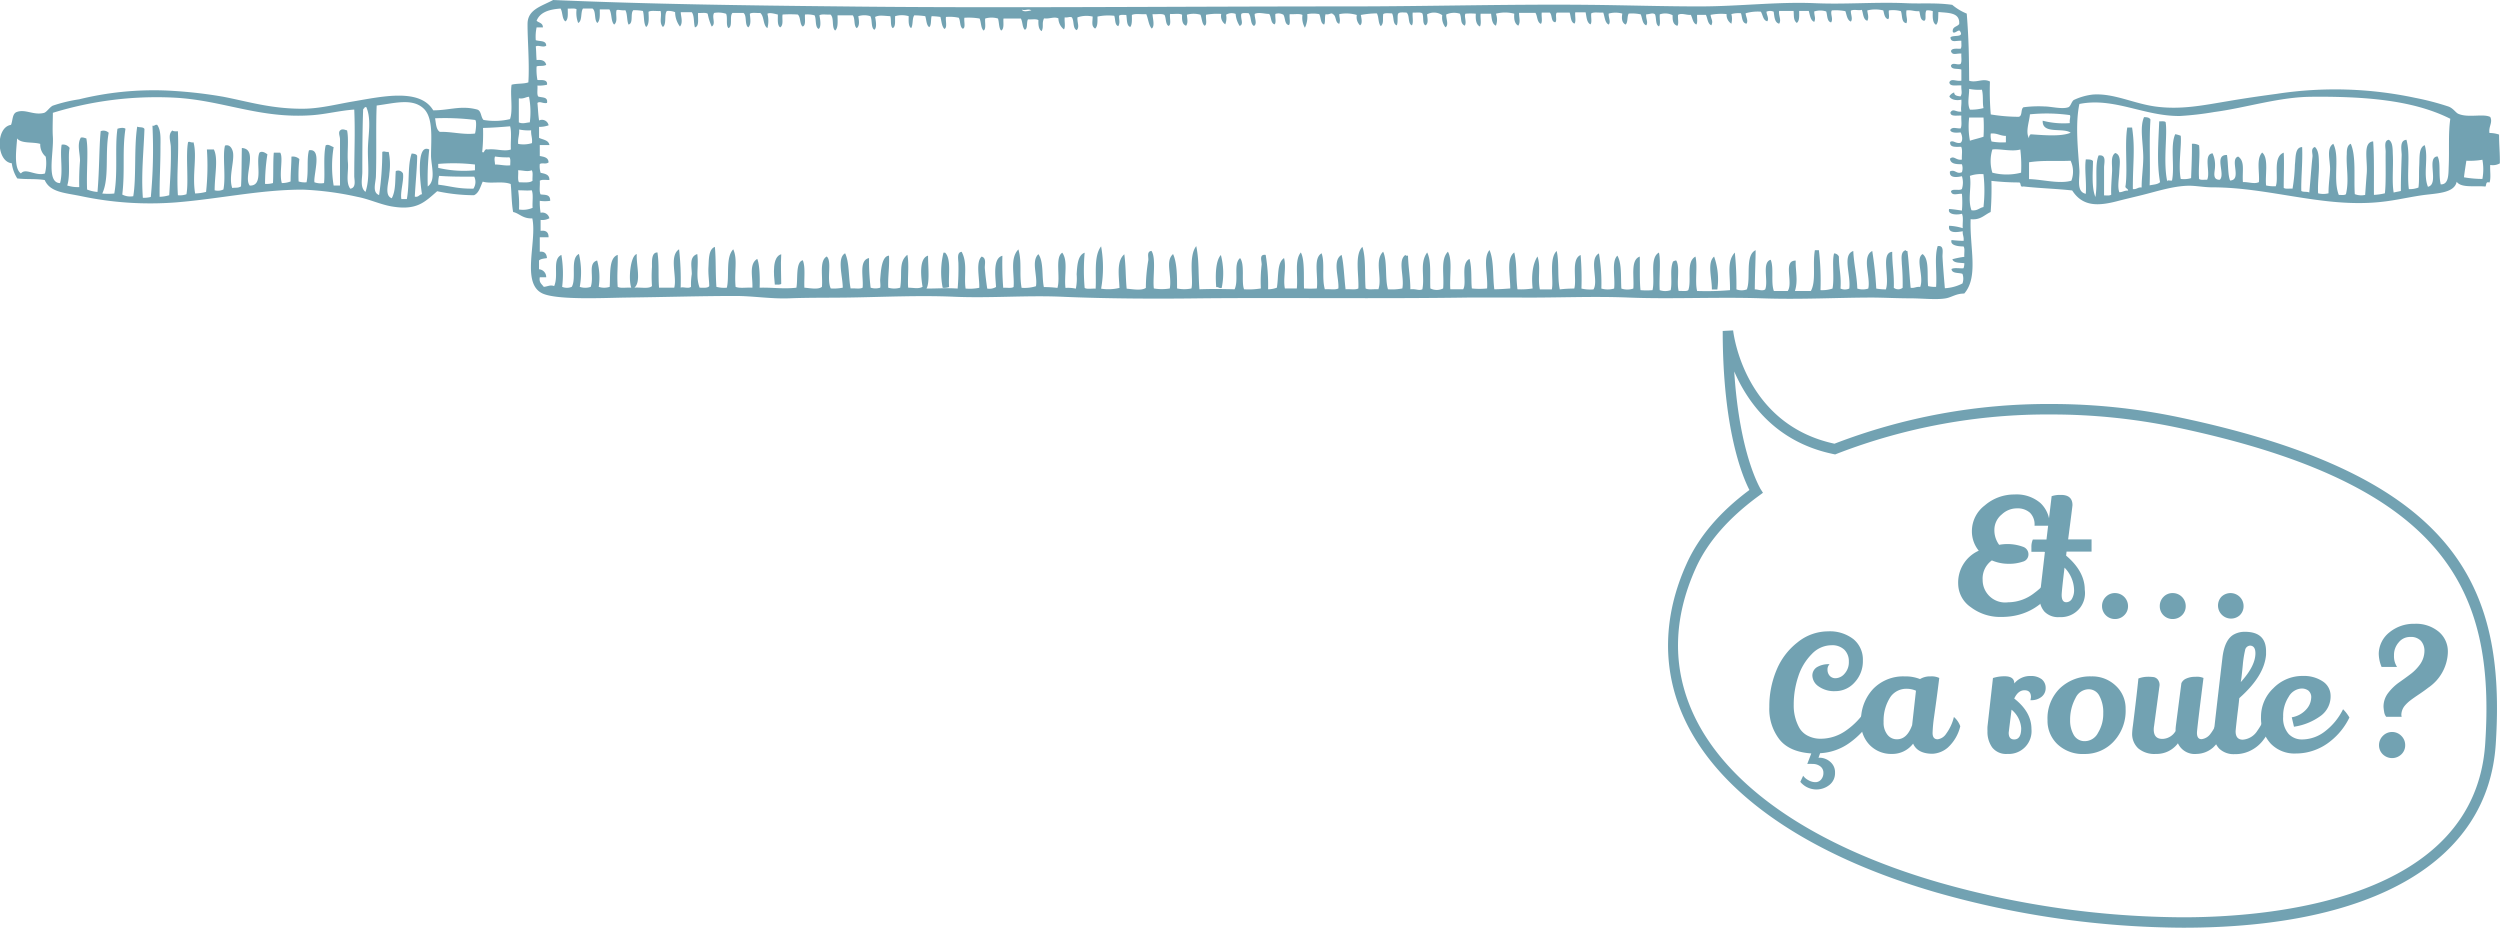
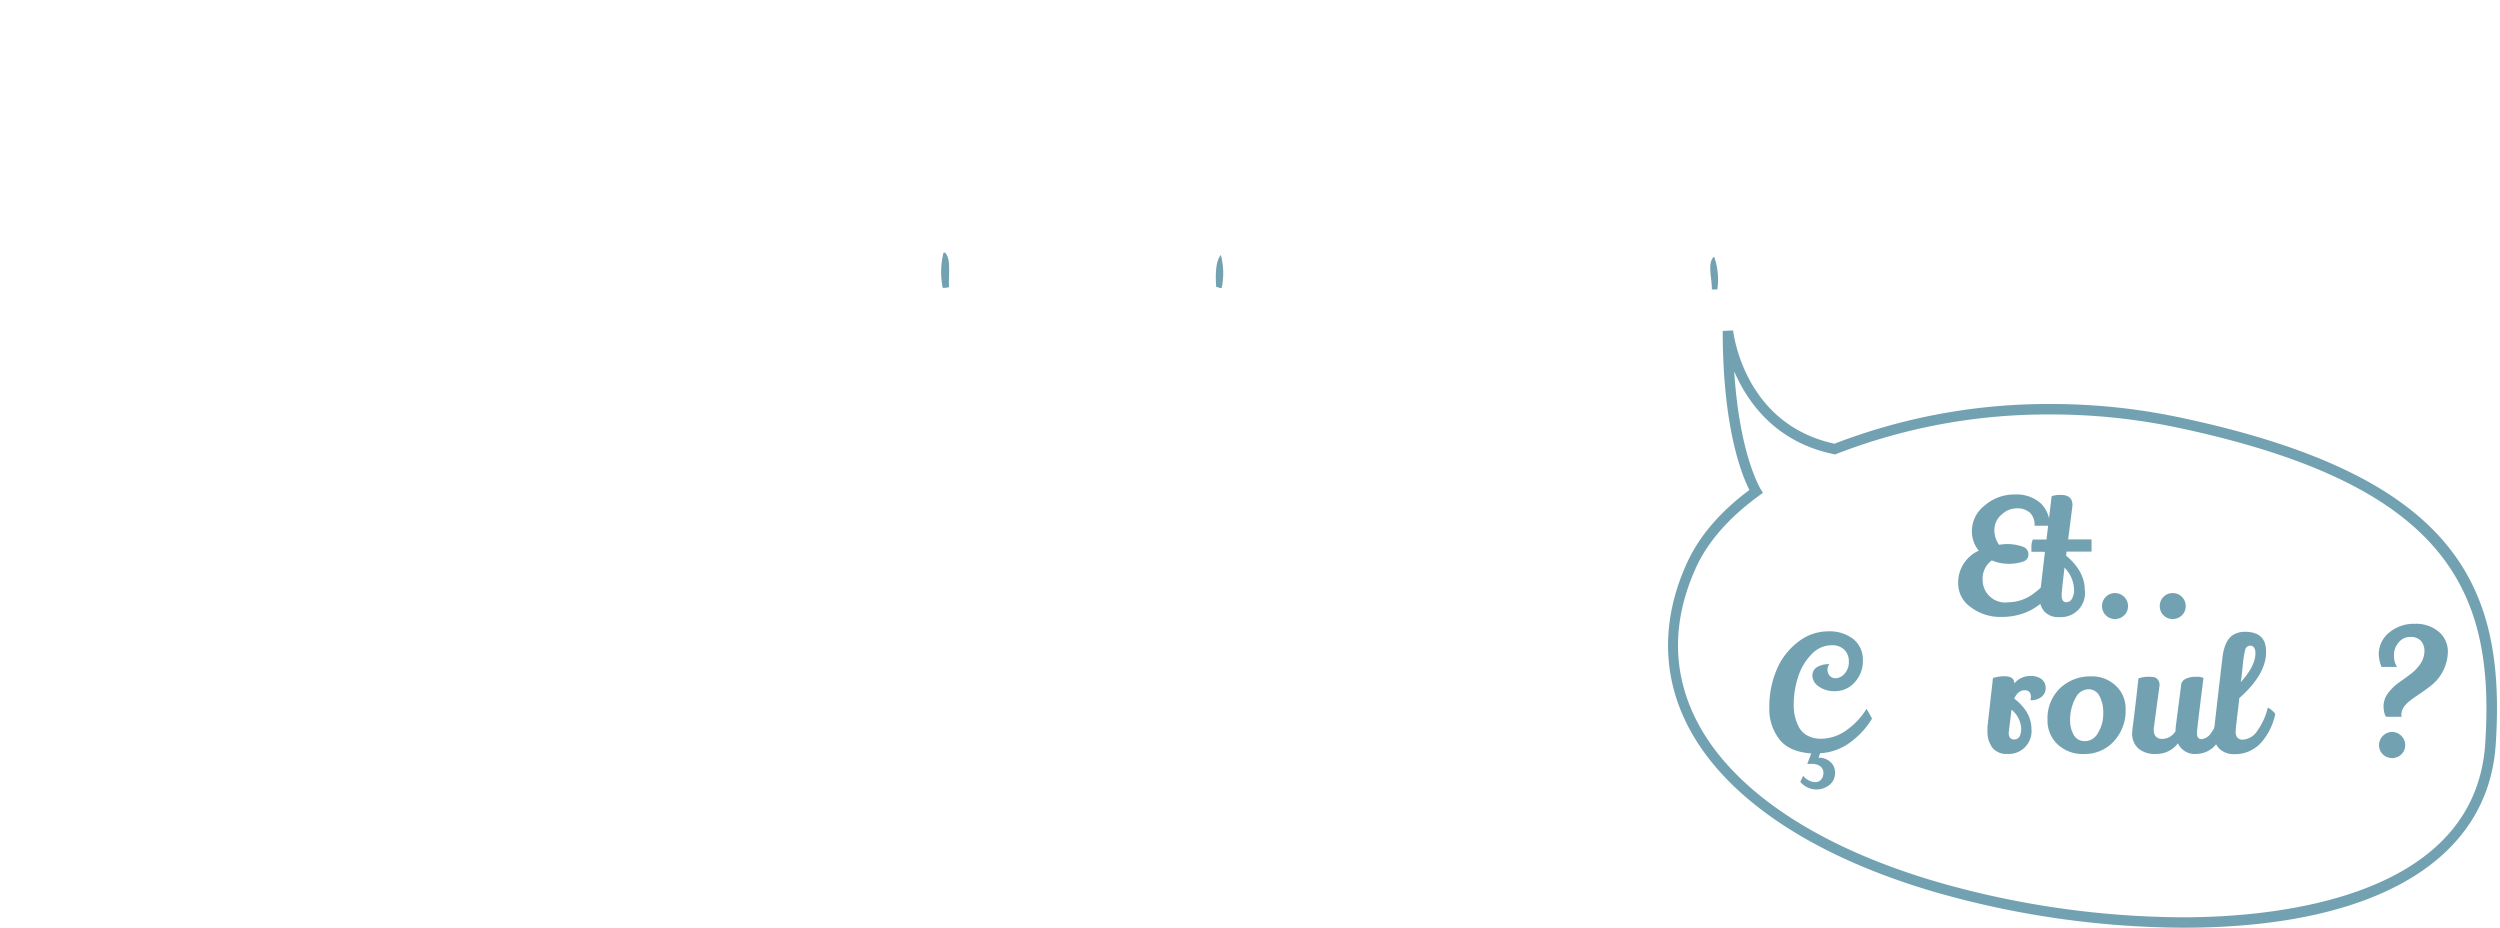
<svg xmlns="http://www.w3.org/2000/svg" viewBox="0 0 455.88 169.17">
  <defs>
    <style>.cls-1,.cls-2{fill:#72a2b2;}.cls-1{fill-rule:evenodd;}</style>
  </defs>
  <g id="Calque_2" data-name="Calque 2">
    <g id="Calque_1-2" data-name="Calque 1">
      <path class="cls-1" d="M172.34,46.07c1.16,1.16.57,4.09.73,6.27a2.79,2.79,0,0,1-1.17.14,14.83,14.83,0,0,1,.15-6.41Z" />
-       <path class="cls-1" d="M142.46,46.36c-.12,2.1,0,3.6,0,5.39-.22.23-.75.13-1.17.15C141.09,50,140.79,46.83,142.46,46.36Z" />
      <path class="cls-1" d="M222.63,46.5a13.12,13.12,0,0,1,.15,6c-.51.12-.57-.22-1-.14C221.64,50.53,221.59,47.63,222.63,46.5Z" />
      <path class="cls-1" d="M312.57,46.79a12.57,12.57,0,0,1,.59,6h-1C312.2,50.8,311.25,47.89,312.57,46.79Z" />
-       <path class="cls-1" d="M358.64,2.48c.39,5,.4,7.8.44,12.24,1.35.44,2.52-.52,3.79.15a50.67,50.67,0,0,0,.15,6,32.57,32.57,0,0,0,5.09.43c.73-.14.33-1.42.88-1.74a21.1,21.1,0,0,1,3.79-.15c1.25,0,3.23.55,4.37.15.45-.16.57-1,1-1.32a10.9,10.9,0,0,1,3.5-1c3.79-.27,7.38,1.63,11.37,2.18,4.7.64,8.72-.22,13.41-1,2.85-.49,5.85-.92,8.75-1.31a70.11,70.11,0,0,1,25.22.73,48.92,48.92,0,0,1,6.12,1.6c.85.33,1.29,1.11,1.75,1.31,1.82.8,4.52-.08,5.83.58.5,1-.34,1.76-.14,2.92a5.45,5.45,0,0,1,1.75.29c0,2,.18,3.46.14,5.25a2.63,2.63,0,0,1-1.75.29c-.08,1,.18,2.41-.14,3.21-.74-.25-.52.46-.74.73-1.83-.21-4.4.32-5.24-.88-.43,2.17-3.87,2.1-6.41,2.48-3.14.47-5.29,1.07-8.61,1.31-10,.73-19.44-2.77-29.59-2.77-1.48,0-3-.32-4.37-.29-2.84.07-5.85,1.08-8.6,1.75-1.3.32-2.75.66-4.08,1-3.72,1-6.54,1.08-8.45-1.89-2.9-.32-6-.4-8.9-.73-.77.23-.28-.79-.88-.73a44.92,44.92,0,0,1-4.95-.29,55.22,55.22,0,0,1-.14,5.68c-1.15.51-1.81,1.5-3.65,1.31-.21,5.09,1.5,10.52-1.17,13.56-1.5,0-2.27.68-3.35.87-1.75.31-4.23,0-6.56,0s-4.73-.13-6.85-.14c-6.23,0-13.08.39-20.12.14-8-.27-16.78.17-24.34-.14-6.54-.27-13.15.06-19.83,0-3.13,0-6.28,0-9.47,0-16.11.24-33.55,0-48.69.14-7.34.1-16.78.09-25.37-.29-6.53-.28-13.11.29-19.68,0-6.42-.28-13,.06-19.38.15-3.6.05-7.09,0-10.65.14-3.23.12-6.45-.41-9.62-.43-6.54,0-12.59.2-20,.29-3.87.05-12.56.5-15.31-.73-4-1.81-1-9.46-1.89-13.7-1.8.05-2.34-.92-3.5-1.17-.29-1.56-.27-3.42-.44-5.1-1.51-.6-3.74,0-5.1-.44-.44.92-.66,2.06-1.6,2.48a32.75,32.75,0,0,1-6.71-.73c-2.29,2-3.74,3.56-8.31,2.77-2.08-.36-4.1-1.34-6.27-1.75a55.93,55.93,0,0,0-9.91-1.31c-7.81,0-15.13,1.68-23.17,2.33a60.79,60.79,0,0,1-17.35-1.16c-3-.61-5.57-.69-6.56-2.92-1.79-.28-3.2-.08-5-.29a6.72,6.72,0,0,1-1-2.77c-2.84-.28-3-6.57-.14-7,.33-.78.21-2,1-2.33,1.6-.63,3.08.63,5,.15.5-.13,1-1,1.61-1.32a27.62,27.62,0,0,1,4.81-1.16,57,57,0,0,1,15.74-1.61A82.92,82.92,0,0,1,40.7,17.64c4.72.92,8.7,2.19,14.43,2.19,3.13,0,6.14-.8,9.19-1.32C69.56,17.63,76.56,16,79,20.12c3,0,5-.94,8-.15.8.22.65,1.39,1.17,1.9A11.9,11.9,0,0,0,93,21.72c.58-1.56,0-4.51.29-6.27.91-.26,2.21-.12,3.06-.43.22-3.61-.17-7.8-.15-10.64,0-2.64,2.46-3.2,4.67-4.38,17.2.75,35.51,1,52.63,1.17,26.85.33,60.79,0,92.27,0,14.68,0,29.36-.43,43.73-.29,6.66.06,13.59.29,20.41.29,7.22,0,14.24-.88,21-.59,5.57.25,11-.24,16.62,0,3,.14,5.44-.12,8.46.3A9.83,9.83,0,0,0,358.64,2.48ZM97.85,3.79C98.26,4.17,99,4.16,99,5H97.85a8.16,8.16,0,0,0-.15,2.33c.72.25,1.91,0,1.9,1-.55.42-1.49-.2-1.9.15.09.75.06,1.41.15,2.47,1-.11,1.6.15,1.75.88-.59.32-1.34.09-1.75.29A10.24,10.24,0,0,0,98,14.58c.46.09,1.92-.24,1.75.87A6,6,0,0,1,98,15.6c.07.66-.14,1.61.15,2,.68.24,1.81,0,1.6,1.17-.73.17-1.27-.38-1.75,0,.11,1.09.12,1.94.3,3.2a1.23,1.23,0,0,1,1.74.88,5.1,5.1,0,0,1-1.74.29v2c.72.35,1.74.39,1.89,1.31H98.43v2c.79.14,1.59.27,1.6,1.17-.54.39-1.1,0-1.6.29a4.15,4.15,0,0,0,.15,1.6c.8.18,1.65.29,1.6,1.32-.58,0-1.4-.14-1.75.14.08.8-.16,1.91.15,2.48.81.12,1.77-.07,1.75,1.17a6.71,6.71,0,0,1-1.9,0,11.63,11.63,0,0,0,.15,2.18,1.31,1.31,0,0,1,1.6,1,2.66,2.66,0,0,1-1.6.3v2c1-.15,1.47.28,1.45,1.17h-1.6v2.63c.92-.1,1.24.41,1.31,1.16-.53.1-1.14.12-1.45.44v1.6a1.42,1.42,0,0,1,1.31,1.46H98.43c-.17,1,.39,1.26.73,1.75.75-.07,1.17-.42,1.89-.14.88-2-.42-4.86,1.32-5.69a20.52,20.52,0,0,1,.14,5.83,2.31,2.31,0,0,0,1.75,0c.91-1.52-.35-5.21,1.31-6a14.72,14.72,0,0,1,.15,6,3.1,3.1,0,0,0,2,0c.66-1.93-.57-4.3,1.17-4.81a11.67,11.67,0,0,1,.29,4.81,3.24,3.24,0,0,0,2,0c.14-2.31-.18-5.3,1.46-5.83.07,2-.17,3.56,0,5.83.56.31,1.67.07,2.47.15-.56-1.57-.14-5.85,1-6.13-.1,2,.84,5.07-.43,6.13,1-.12,2.61.27,3.21-.29a25.54,25.54,0,0,1,0-3.5c0-1-.12-2.68,1-2.63.33,2.19.11,4.29.29,6.42h2.77c.55-2-1-5.79.88-7a50,50,0,0,1,.29,7c.38-.22,1.37.24,1.89-.15a11.78,11.78,0,0,1,.14-2.33c0-1.4-.53-3.16,1-3.65.3,2.24-.34,4.1.43,6.13.67,0,1.48.11,1.75-.29,0-1-.22-2.16-.14-3.5s0-3.23,1.17-3.65c.22,2.37.09,4.67.28,7.29a5.66,5.66,0,0,0,1.9.15c.51-2.1-.27-5.51,1.17-7,.84,1.88.15,4,.43,6.85.75.32,2.07.07,3.06.15.1-1.89-.68-4.3.88-5.25.46.93.51,3.82.44,5.25,2.34-.07,4.32.28,6.7,0,.31-1.45-.19-4.69,1.17-5,.51,1.24.21,3.29.29,5,1,.07,2.5.4,3.2-.15.18-2-.5-4.78.88-5.54,1,.87-.06,4.13.73,5.83a8.41,8.41,0,0,0,2.19-.14c0-2-1.1-5.45.43-6.27.8,1.68.59,4.37,1,6.41.72-.07,1.71.15,2.19-.14.2-1.83-.74-5,1.17-5.4a40.9,40.9,0,0,0,.29,5.4,2.9,2.9,0,0,0,1.75,0c.1-.49-.05-1.09,0-1.61.12-1.35.25-4.16,1.6-4.23.11,2.11-.22,3.77-.14,5.84a3.85,3.85,0,0,0,2.18,0c.43-2.6-.36-4.66,1.31-6,.36,1.64,0,4.57.15,6,1,0,1.82.27,2.62-.15-.26-1.62-.73-5.2,1-5.69,0,1.9.34,5-.29,6,2.42,0,3.33-.14,5.69,0a43.6,43.6,0,0,0,.14-4.52c0-.8-.35-2.09.59-2.18,1.12,2.06.38,4.54.72,6.7a8.56,8.56,0,0,0,2.49-.14c.08-1.74-.69-4.64.43-5.69.95.26.52,1.42.59,2.19.1,1.27.28,2.64.43,3.64a2.32,2.32,0,0,0,1.61-.29c-.1-1.85-.63-5.25,1.16-5.69a55.68,55.68,0,0,0,.15,5.84c.62-.06,1.5.14,1.89-.15.21-2.19-.74-5.22.88-6.85.68,2.42.12,4.46.58,7a6.87,6.87,0,0,0,2.62-.29c.33-1.87-.91-4.57.44-5.84,1,1.36.59,4.08,1,6a19.44,19.44,0,0,1,2.48.15c.58-2-.5-5.58.88-6.42,1.09,1.55.31,4.08.58,6.42a6.61,6.61,0,0,1,1.89.14,9.14,9.14,0,0,0,.15-2.62c.1-1.56.18-3.48,1.46-3.94a36.18,36.18,0,0,0,0,6.42c.43.29,1.37.08,2,.14.17-2.62-.38-5.93,1-7.72a22,22,0,0,1,0,7.72,8.56,8.56,0,0,0,3.35-.14c-.1-2.24-.56-4.91.88-6.13.3,2.25.21,4,.43,6.27,1,.08,2.72.41,3.5-.14a29.8,29.8,0,0,1,.44-5c.09-.58-.35-1.64.58-1.75.9,1.33.19,5,.44,6.85a8.61,8.61,0,0,0,2.91,0c.39-2.48-.87-5,.59-6.27.75,1.6.73,4.36.73,6.27a6.38,6.38,0,0,0,2.62,0c.4-1.52-.6-5.87.88-7.72.54,2.57.34,5,.58,7.87,2.52-.08,3.76-.06,6.41,0,.81-1.74-.28-4.61,1-5.69.92,1.18.19,4.36.73,5.69a13.58,13.58,0,0,0,3.06-.15,25.87,25.87,0,0,1,.15-4.37c0-.72-.51-1.91.73-1.75a34.18,34.18,0,0,1,.44,6.27,4.57,4.57,0,0,0,1.6-.29c.35-2.14,0-4.53,1.31-5.4.45,1.77-.21,3.79.15,5.54h2.18c.23-2.51-.44-5.17.73-6.56.74,1.32.5,4.68.58,6.56a18.1,18.1,0,0,0,2.34,0c.28-2.43-.71-5.5.87-6.41.62,1.74,0,4.51.59,6.56.8-.08,1.9.16,2.47-.15.13-2.05-1.15-5.09.58-6.12.4,1.55.47,4.16.73,6.27.76-.07,1.81.15,2.33-.15.13-2.43-.73-6.18.74-7.58.67,2.05.38,5.06.58,7.58.52.3,1.58.08,2.33.15.75-2.07-.78-5.28.87-6.85.81,1.76.29,4.86.88,6.85a9.9,9.9,0,0,0,2.62-.15c.41-2.15-.91-5.13.58-6.12,0,.17.24.16.45.14.08,2.35.43,4.1.43,6.13,1.11-.11,1.5.31,2.19,0,.48-2.34-.54-4.8.88-6.71.8,1.58.46,4.29.58,6.56a2.65,2.65,0,0,0,2.33,0c.22-2.61-.52-5.28.87-6.7.87,1.56.26,4.6.44,6.85h2.34c.75-1.18-.56-4.66,1.16-5.54.48,1.75.25,4,.43,5.39a12.7,12.7,0,0,0,2.77,0c.19-2.46-.8-5.51.44-7,.83,1.85.57,4.78.88,7.15.87,0,2-.08,2.91-.15,0-2.3-.75-5.52.73-6.56.54,2.44.25,4,.58,6.71a13,13,0,0,0,2.77-.15c-.25-2.32,0-4.48.88-5.83.65,1.8,0,4,.44,6h2.18c.36-1.64-.56-5.65.88-7,.49,2,.1,4.95.58,7a21.75,21.75,0,0,1,2.63-.15c.51-1.69-.63-5.34,1.16-6.12a53,53,0,0,1,.15,6.12,7.16,7.16,0,0,0,2.19.15c1-1.51-.91-5.52,1-6.56a32.29,32.29,0,0,1,.44,6.41,4.29,4.29,0,0,0,2.33,0c.24-2-.54-4.91.59-6,.83,1.41.6,3.87.73,6a3.39,3.39,0,0,0,2.18,0c.18-2.16-.55-5.22,1.17-5.83.06,1.69-.06,4.3.14,6.12a12.3,12.3,0,0,0,2.19,0c.51-2.16-.58-5.92,1.17-6.85.38,1.61,0,4.57.14,6.85a3.1,3.1,0,0,0,2,0c.35-1.68-.21-3.69.44-5.25.2,0,.28-.2.59-.14.71,1.28,0,4,.43,5.54.58-.05,1.4.13,1.75-.15.67-1.8-.48-5.17,1.31-6.12.43,1.76-.13,4.51.3,6.27a50.44,50.44,0,0,0,6-.15c.05-2.83-.61-5.28.88-6.85a60.12,60.12,0,0,1,.29,6.71,2.7,2.7,0,0,0,1.9,0c.78-2-.39-6.21,1.6-7.15,0,2.11-.13,4.11-.15,7.15.6,0,1.38.37,1.9,0,.62-1.52-.66-4.94,1-5.4.62,1.47,0,4.15.58,5.69H326c1.05-1.56-.94-5.56,1.45-5.54-.06,1.93.47,3.62-.14,5.54h2.91c1-1.83.27-4.88.73-7.44h.73a48.58,48.58,0,0,1,.29,7.29,6.09,6.09,0,0,0,2.19-.29c.38-1.91-.13-5,.29-6.41a1,1,0,0,1,.88.58c0,2.32.45,3.33.29,5.83a1.94,1.94,0,0,0,1.6,0c.32-2.52-1.33-6.13.73-6.85.11,2.42.65,4.41.73,6.85a3.24,3.24,0,0,0,2,0c.49-2-1.27-5.83.73-6.85a68.47,68.47,0,0,1,.73,6.85,9.43,9.43,0,0,0,1.75.15c.76-2.15-1-6.67,1.16-6.85,0,2.59.37,4,.29,6.56a1.31,1.31,0,0,0,1.61,0,41,41,0,0,0-.15-4.38c0-.78-.31-2.23.73-2.48,0,.12.12.17.29.15.24,1.68.37,4.53.59,6.71.73.1,1-.25,1.74-.15.74-1.92-.95-5.17.44-6,1.23.93.8,3.58,1,5.84a5.07,5.07,0,0,0,1.46.14c.19-2.69-.34-5.44.29-7.43,1.26-.2.83,1.26.88,2,.09,1.71.3,4.16.43,5.68a7.92,7.92,0,0,0,3.21-.87,2.63,2.63,0,0,0,0-1.75c-.7-.27-1.9,0-2-.88.48-.3,1.48-.08,2.19-.14A2.64,2.64,0,0,0,358.2,48c-.85-.12-1.95,0-2.18-.73a17.14,17.14,0,0,1,2.18-.44c-.06-.62.14-1.49-.14-1.89-1.12,0-2.5-.23-2.19-1.17a21.53,21.53,0,0,0,2.19.15c.11-.75-.21-1.06-.15-1.75-1,.17-2.75.48-2.48-1a9.62,9.62,0,0,1,2.48.44c-.07-.85.17-2-.15-2.63-1,.28-2.68.13-2.33-.87.82.05,1.57.18,2.33.29a17.37,17.37,0,0,0,0-3.06c-.85-.05-1.79.43-2-.44.25-.58,1.6-.05,2-.44a3.86,3.86,0,0,0,0-2.33c-.53.12-2.39.53-2.18-.87.94-.46,1.18.58,2.18.14a2.29,2.29,0,0,0,0-1.45c-1.11,0-2.07-.06-2.18-1,.72-.68,1.1.36,2.18.15-.07-.76.16-1.81-.14-2.33-1,0-2.12.17-2-.88.58-.4,1,.36,1.89.15.5-.36.29-1.46,0-1.9-.41.05-1.73.2-1.89-.44.41-.62,1-.27,1.89-.28.31-.53.08-1.58.15-2.34-.81-.06-2,.25-2-.58.52-.83,1,0,2-.15-.14-.61.07-1.26,0-2.18-.77.2-1.86.07-2.19-.59a1.54,1.54,0,0,1,.88-.72c0,.59.6.65,1.16.72.38-.64.09-1.07.15-2-.85-.08-2.13.29-2.19-.58.35-.78,1.23-.12,2.19-.29V12.69c-.62-.26-1.85.09-1.9-.74.34-.66,1.21,0,1.75-.29.29-.39.09-1.27.15-1.89-.92-.07-1.63.4-1.9-.44.15-.58,1-.43,1.75-.44.26-.27.11-1,.15-1.45-1-.07-1.85.42-2-.59.34-.57,2.58.11,1.75-1.17-.26-.43-1,.61-1.31.15-.16-1,.82-.93,1.16-1.45.17-2.16-2-2-3.79-2.19-.06.86.05,1.9-.43,2.33-.66-.37-.63-1.42-.59-2.48a2.59,2.59,0,0,0-1.16-.14c-.38.58.09,1.8-.44,1.89-.74-.14-.65-1.1-.87-1.75-.91.07-1.4-.26-2.34-.14-.13,1.14.29,1.62,0,2.33-.95-.12-.72-1.42-1-2.19a5.46,5.46,0,0,0-2.2-.14c-.09.49.19,1.35-.14,1.6-.66-.17-.7-1-.88-1.6a6.09,6.09,0,0,0-2.91,0c0,.45.36,1.27,0,1.89-.79-.23-.72-1.32-1-2-.56.2-1.34-.15-2,.15-.05.69.4,1.46,0,2-.69-.28-.75-1.19-1-1.9a9.16,9.16,0,0,0-2.47-.14c-.36.53.33,1.58-.14,2.19-.79-.2-.65-1.31-.89-2a3.53,3.53,0,0,0-2.18,0c0,.93.32,1.16,0,1.9-.73-.29-.77-1.27-1-2h-1.75c0,.85.1,1.85-.44,2.19-.66-.52-.48-1.38-.58-2.19h-2.63c-.14.83.46,1.68,0,2.33-.85-.21-.85-1.28-1-2.19a1.66,1.66,0,0,0-1.31,0c0,.53.53,1.31.14,1.75-.79-.18-.78-1.16-1.17-1.75a7.87,7.87,0,0,0-2.77.29c0,.56.55,1.39.15,1.9-.84-.14-.76-1.18-1-1.9a4.79,4.79,0,0,0-1.75.15,3.57,3.57,0,0,1,0,1.75,1.88,1.88,0,0,1-.87-1.75,9.79,9.79,0,0,0-2.92.14c.07.8.53,1.09.14,1.9-.7-.27-.67-1.26-1-1.9h-1.6c-.05.58.14,1.4-.14,1.76-.65-.29-.69-1.17-1-1.76-.8.08-1.66-.4-2.33,0-.09.64.19,1.66-.14,2C305,4.42,305,3.6,305,2.77a3,3,0,0,0-2.33-.15c-.09.69.19,1.75-.15,2.19-.68-.28-.44-1.5-.72-2.19-.45-.37-1,0-1.61,0-.11.76.42,1.46,0,2-.73-.28-.7-1.33-1-2A7.47,7.47,0,0,0,297,2.48c-.34.53-.1,1.65-.59,2-.69-.4-.72-1.11-.58-2a4.54,4.54,0,0,0-2.48,0c-.08.67.44,1.5,0,2-.73-.34-.7-1.44-1-2.19-.71.07-1.71-.15-2.18.15-.1.63.19,1.65-.15,2-.69-.33-.7-1.34-.88-2.19h-1.89c-.09.64.19,1.65-.14,2.05-.73-.25-.64-1.31-.88-2h-2.33c-.38.31.1,1.47-.3,1.76-.83-.1-.5-1.35-1-1.76h-1.46c-.1.64.19,1.65-.15,2.05-.74-.29-.61-1.43-1-2H277c0,.91.31,1.67-.14,2.33-.64-.33-.81-1.13-.73-2.18a6.55,6.55,0,0,0-3.35,0,3,3,0,0,1,0,2.18c-.71-.3-.76-1.27-.88-2.18H270c-.1.73.19,1.84-.14,2.33-.69-.34-.81-1.24-.74-2.33a10.82,10.82,0,0,0-1.89,0c-.3.47.3,1.61-.14,2.18-.89-.45-.5-1.35-.88-2.18a3.49,3.49,0,0,0-2.48.14c-.07.72.52,1.94-.15,2.34A2.88,2.88,0,0,1,263,2.77a2.62,2.62,0,0,0-2.77-.15c.06.7.31,1.68-.29,2-.63-.28-.27-1.57-.58-2.18-.35-.28-1.17-.09-1.75-.15-.1.73.19,1.85-.15,2.33-.8-.3-.34-1.89-1-2.33-.49,0-1.18-.11-1.46.15s0,1.57-.29,2.18c-.78-.23-.48-1.55-.87-2.18-.54,0-1.29-.13-1.61.14-.12,1.06.14,1.61-.43,2.19-.51-.51-.35-1.69-.73-2.33a16.41,16.41,0,0,0-2.92.29c.09.54.38,1.59-.15,1.89a2.09,2.09,0,0,1-.58-1.89,6.75,6.75,0,0,0-3.2-.15c0,.69.25,1,0,1.76-.8-.18-.49-1.46-1.17-1.76-.25-.37-.75.21-1.31,0-.24.5,0,1.48-.29,1.9-.69-.24-.56-1.29-.88-1.9a5.76,5.76,0,0,0-2.19,0,4.61,4.61,0,0,1-.43,2.48,3.62,3.62,0,0,1-.44-2.33c-.52-.3-1.57-.08-2.33-.15-.1.64.19,1.66-.15,2-.82-.14-.62-1.31-1-1.89a1.78,1.78,0,0,0-1.46-.15c-.09.59.2,1.55-.14,1.9-.77-.2-.56-1.39-1-1.9-.81,0-1.91-.37-2.63,0-.07.69.53,1.83-.14,2.19-.73-.38-.43-1.81-1-2.33-.46,0-1.07-.1-1.31.14-.18.9.54,1.88-.3,2.19a4.7,4.7,0,0,1-.73-2.19,1.93,1.93,0,0,0-1.74.15,3.14,3.14,0,0,1-.15,1.75,1.82,1.82,0,0,1-.73-1.9,11.09,11.09,0,0,0-2.77.15c-.11.66.28,1.84-.29,2-.49-.43-.47-1.37-.73-2a4.36,4.36,0,0,0-2.48,0c.06.81.26,1.44-.14,2-.71-.22-.79-1.06-.73-2-.48-.3-1.48-.08-2.19-.15-.13.71.29,2-.29,2.19-.58-.34-.41-1.43-.73-2-.48-.3-1.47-.08-2.18-.15,0,.71.48,2.2-.15,2.63-.58-.64-.63-1.8-1-2.63-.85.08-2-.16-2.62.15,0,.82.08,1.73-.3,2.19-.71-.26-.56-1.38-.72-2.19-.46,0-1.07-.1-1.32.15,0,.83.22,1.25-.14,1.89-.67-.21-.5-1.25-.73-1.89a9.76,9.76,0,0,0-3.06.14c0,.85.06,1.82-.44,2.19-.72-.47-.45-1.17-.44-2.19a5,5,0,0,0-2.77.15c-.09.9.44,1.78-.15,2.33-.74-.32-.43-1.7-.87-2.33-.43-.2-.63.08-1.31,0-.09.68.19,1.74-.14,2.19A2.61,2.61,0,0,1,193,3.35c-.81-.37-1.61.14-2.62,0-.45.95,0,1.51-.44,2.33-.54-.33-.62-1.13-.58-2-.39-.29-1.28-.09-1.9-.15-.32.51,0,1.7-.58,1.9-.49-.44-.38-1.48-.73-2.05H183c-.13.41.22,1.9-.44,2.19-.45-.47-.34-1.5-.58-2.19a4,4,0,0,0-2.33,0c-.09.75.22,1.88-.29,2.19-.52-.45-.43-1.52-.73-2.19a11.62,11.62,0,0,0-2.77-.14c-.12.66.28,1.84-.29,2-.58-.34-.41-1.44-.73-2a7.85,7.85,0,0,0-2.34-.15c-.12.7.3,1.95-.29,2.19-.49-.48-.52-1.42-.72-2.19a12.55,12.55,0,0,0-1.61-.14c-.18.63,0,1.67-.44,2-.54-.38-.49-1.35-.72-2a14.51,14.51,0,0,0-2-.15c-.41.56-.19,1.75-.57,2.33-.53-.35-.46-1.3-.45-2.18a4.33,4.33,0,0,0-2.47,0c-.06.82.15,1.9-.44,2.18-.48-.39-.23-1.52-.44-2.18-1.32-.06-2-.25-2.77.14.11.62.39,2-.15,2.34-.65-.41-.33-1.81-.72-2.48a3.64,3.64,0,0,0-2.19,0c.06.53.35,1.71-.29,2.18-.6-.42-.25-1.79-.73-2.33h-2.77c0,1,.15,2.29-.44,2.77-.69-.57-.13-2.39-.87-2.92-.67.07-1.61-.14-2,.15.12.56.41,2.16-.15,2.48-.69-.38-.37-1.77-.73-2.48a5,5,0,0,0-1.75-.15c-.06.81.21,2-.43,2.19-.56-.46-.33-1.71-.88-2.19a21.28,21.28,0,0,0-2.77,0c-.16.65.25,1.9-.44,2.34-.56-.36-.41-1.44-.43-2.34-.53-.11-1.44-.42-1.9-.14a5.17,5.17,0,0,1,0,2.62c-.84-.52-.55-2.17-1.31-2.77-.62.06-1.5-.14-1.9.15.08.88.3,1.94-.28,2.48-.71-.46-.2-2.15-.88-2.63h-2c-.6.57.1,2.44-.73,2.77-.53-.48-.1-1.93-.44-2.62a4.58,4.58,0,0,0-2.18-.15c-.47.79.38,2-.44,2.48a9.94,9.94,0,0,1-.73-2.33c-.35-.28-1.17-.09-1.75-.15-.09,1,.28,2.42-.58,2.63-.26-.86-.08-2.16-.58-2.77h-2c0,.73.47,1.91-.15,2.62a4.43,4.43,0,0,1-.88-2.62A3.26,3.26,0,0,0,121.61,2c-.55.67,0,2.41-.73,2.92-.76-.86-.14-2-.43-2.92-.72.07-1.71-.15-2.19.15,0,.67.22,2.33-.44,2.77-.49-.68-.32-2-.58-2.92a8.81,8.81,0,0,0-1.75-.14c-.6.56.07,2.4-.88,2.62-.33-.74-.18-1.95-.58-2.62-.64.11-1.35-.18-1.6,0-.23.83.3,2.06-.44,2.62-.62-.6-.38-2-.87-2.77h-1.75c0,1,.09,2-.44,2.48-.63-.54-.2-2.14-.88-2.63H106.3c-.46.71-.09,2.24-.87,2.63a5.11,5.11,0,0,1-.29-2.48c-.32-.27-1.07-.1-1.61-.15,0,.9.13,2-.43,2.34-.63-.44-.47-1.67-.88-2.34C100.14,1.71,98.46,2.22,97.85,3.79ZM188.08,1.9c-.58-.38-1.16.12-1.75-.15C186.61,2.31,187.69,1.93,188.08,1.9ZM359.22,20a9.25,9.25,0,0,0,2.48-.29c-.22-.92,0-2.23-.29-3.35a9,9,0,0,1-2.33-.15C359.08,17.52,358.69,18.91,359.22,20ZM57,21c-9.62.73-16.41-2.77-25.36-3.2a64.21,64.21,0,0,0-22,2.77c0,1.2-.09,3.07,0,4.37.19,2.94-1.26,8.39,1.31,8.45.59-2.11-.05-5,.29-7a1.41,1.41,0,0,1,1.46.59c-.37,1.46.2,4.88-.44,6.85a6.61,6.61,0,0,0,2.19.29,45.25,45.25,0,0,1,.14-4.8c0-1.4-.58-3,.15-4.23.47-.09.67.09,1,.14.42,2.05,0,5.93.14,9.33a6.27,6.27,0,0,0,1.9.44c.37-4.4.27-7.81.58-11.08a1.36,1.36,0,0,1,1.46.29c-.71,3.81.16,8.24-1.17,11.08a11.43,11.43,0,0,0,2.19,0c.69-3.8.07-8.46.58-11.81.36-.13,1.13-.28,1.46,0-.62,4-.06,7.52-.58,12a3.13,3.13,0,0,0,2,.3c.58-3.34.12-8.89.72-12.69.39.2,1.13,0,1.32.44-.14,4.09-.61,8.2-.29,12.54a5.34,5.34,0,0,0,1.45-.15,91.2,91.2,0,0,0,.3-13c.44.1.43-.25.87-.15.76,1.06.58,2.78.59,4.37,0,2.93-.19,5.82-.15,8.75a7,7,0,0,0,1.75-.29c.17-2.83.37-6,.29-8.74,0-1-.61-2.34.29-3.07.19.2.63.15,1,.15.2,4.51-.26,7.72,0,11.66A3.46,3.46,0,0,0,34,35.42c.43-2.34-.16-7.15.29-9.47.24-.26.49.13,1,0,.69,2.63-.28,5.92.29,9.33a8.87,8.87,0,0,0,2-.29,44.91,44.91,0,0,0,.15-7.73H39c.83,1.66.14,4.67.14,7.44a2.32,2.32,0,0,0,1.6-.15c.47-2.29-.19-6.2.29-8,1-.32,1.39.78,1.47,1.31.23,1.69-.84,4.5-.15,6.42.63-.11,1,.06,1.6-.29.12-2.1.1-4.54.15-7,3.11.18.17,5.37,1.45,6.85,2.65.07,1-4.2,1.76-6,.49-.39,1.12.06,1.45.3a35.32,35.32,0,0,0-.43,5.39,4.17,4.17,0,0,0,1.45-.15c.09-1.53,0-4.15.15-5.54h1.17c.59.95-.23,3.83.29,5.54a4.27,4.27,0,0,0,1.6-.29c0-1.58.16-3.31.15-4.52a1.68,1.68,0,0,1,1.45.44,27.55,27.55,0,0,0-.14,4.08,3.6,3.6,0,0,0,1.45.15c.39-2,0-4.23.44-5.83,2.5-.46.78,4.53,1,5.83a3.38,3.38,0,0,0,1.75.14c.2-1.84-.16-4.75.29-6.85.45-.34,1,.16,1.46.3a21.57,21.57,0,0,0,0,7H62c0-2.59,0-6,0-8.45,0-.64-.5-1.44.29-1.76.47-.08.68.11,1,.15.34,1.61,0,4.12.15,5.83s-.44,3.63.43,4.81c1.16-.17.72-1.64.73-2.33,0-4.72.18-7.71,0-12.1C62.06,20.15,59.59,20.8,57,21Zm37.61-3.06v4.38c.76.34,1.43,0,2,0a14.92,14.92,0,0,0-.14-4.67C95.85,17.68,95.5,18.07,94.64,17.93Zm327-.29c-5.9,0-12,2-17.79,2.77a57.14,57.14,0,0,1-6.27.73c-6.54.08-12.07-3.46-18.37-2.19-.78,3.69-.24,8.36,0,12,.11,1.56-.64,4,1.17,4.38.15-2.21-.26-4.48,0-6.27.58,0,1.07,0,1.31.3,0,1.8-.31,4.74.44,6.55.46-2.58-.17-5.79.58-7.57,1.51-.22,1,1.35,1,2.18,0,1.59,0,3.51,0,5.1.46,0,1.07.1,1.31-.15-.08-1.07.08-2.7.15-4.22.06-1.28-.32-2.78.58-3.36,1.16.35.79,2.08.74,3.36s-.37,2.78,0,3.79c.62,0,.92-.34,1.6-.29,0-.48-.66-.32-.44-1,.36-3-.2-7.58.29-10.5h.88c.59,3.91.12,6.54.14,11.22.72.09.89-.38,1.6-.29,0-1.79.28-3.56.3-5.39,0-2.7-.69-5.58.14-7.44.52,0,1,.07,1.17.44-.27,4,0,7.86-.15,12,.68-.15,1.5-.16,1.9-.59-.61-3.43-.31-7.26-.15-11.08.42,0,1-.08,1.17.15.36,2.39-.48,7.18.29,10.79,0-.33.62-.07.87-.15.52-2.5-.36-6.39.59-8.45a4.64,4.64,0,0,1,1,.29c.19,1.77-.49,5.37,0,7.87a4.55,4.55,0,0,0,1.89-.15c.08-2.09.18-4.31.15-6.26a2.32,2.32,0,0,1,1.31.28c.2,2-.16,4.06,0,6.13.28.26,1,.11,1.46.15.68-1.27-.76-4.65,1-4.82a5.15,5.15,0,0,1,.44,2.48c0,.83-.59,2.37.87,2.34,1.1-1-1.13-4.57,1.31-4.52.25,1.49.15,3.8.59,4.66,2.2-.14-.16-3.89,1.45-4.37,1.29.85.72,2.66.87,4.66,1-.06,2.08.41,2.92,0,.14-1.91-.51-4.25.59-5.39,1.25,1,.5,4.19.72,6a6.45,6.45,0,0,0,1.76.14c.61-1.64-.63-5.33,1.45-6.12.11,2,0,3.89,0,6.41.31.27,1.07.1,1.61.15a30.5,30.5,0,0,0,.43-4.37c.16-1.33,0-3.18,1.32-3.21.12,2.75-.22,5.8-.15,8,.32.25,1.1.07,1.45.29.23-2.34.35-4.29.59-6.56.06-.59-.39-1.46.44-1.75.76.71.7,2.1.73,3.06.05,1.73-.25,3.43-.15,5.39a3.94,3.94,0,0,0,1.9,0c0-1.74.25-3.11.29-4.37,0-1.67-.72-3.88.58-4.66,1.24,2.42-.11,6.41,1,9.32.45,0,1.07.1,1.31-.14.61-2.58,0-5,.15-7.29,0-.56,0-1.62.73-1.89,1,2.28.53,6.11.73,9.18a3.22,3.22,0,0,0,1.89.14c.08-1.08.21-3,.29-3.93.2-2.33-.8-5.64,1.17-5.83.21,2.73.12,6.92.14,9.76a11.5,11.5,0,0,0,2-.29c.23-2,.1-5.09.14-7.58,0-.75-.37-2.05.58-2.18.76.48.68,1.73.73,2.77.11,2.16-.19,4.94.15,6.85.41-.12.9-.17,1.31-.29,0-2.7.1-4.72.15-6.56,0-.89-.44-2.68.87-2.77.74,2.67.05,6,.44,9a4.43,4.43,0,0,0,1.75-.29c.17-1.19.07-2.63.14-3.93.09-1.5-.12-3.35,1-3.8.73,2.3-.33,5.37.59,7.59,2.14-.47-.38-5.41,1.75-5.54.62,1.13.15,3.32.58,5.1,1.51.06,1.4-1.93,1.46-3.35.13-3-.1-6,.29-8.61C439.83,18.14,430.81,17.59,421.62,17.64ZM78.6,28.43c0-3.07.45-6.87-1.31-8.6-2.07-2-5.35-1-8.6-.59-.17,3.62,0,8.81-.14,12.83,0,1.18-.76,3,.58,3.5a54,54,0,0,0,.58-7.87c.45-.2.52.07,1.17,0A11.63,11.63,0,0,1,71,31.63c-.08,1.65-1,4,.44,4.52.76-1.42.59-3.32.73-4.95a1,1,0,0,1,1.31.43c.21,1.23-.53,3.4-.29,4.67h1c.53-2.94.09-6.09.88-8.31.43.05.89.09,1,.44,0,2.06-.31,5-.43,7.43.72.14.78-.39,1.31-.44-.28-1.72-1.19-9.38,1.32-8.16A48,48,0,0,0,78,34C79.53,32.9,78.64,30.33,78.6,28.43ZM66.51,19.54c0,.2-.24.24-.29.43-.13,3.57-.15,7.73-.15,11.37,0,1.2-.47,2.83.58,3.65.83-2.42.39-5.38.44-7.88s.67-5.35-.29-7.57Zm303.65,1.31c-.09,1.3-.87,3.22-.15,4.37a.74.74,0,0,1,.29-.73c2.15.14,5.57.47,7.29-.29-1.39-1-5.22.36-5.1-2.19a15.11,15.11,0,0,0,4.95.44c-.11-.61.2-1.21,0-1.46A30.43,30.43,0,0,0,370.16,20.85Zm-290.82.72c.17,1,.18,2.05.87,2.48,2.05-.08,4.29.56,6.41.3.16-.52.35-2.42,0-2.48A44.76,44.76,0,0,0,79.34,21.57Zm279.88,4.09c.8-.27,1.69-.45,2.48-.73a29.19,29.19,0,0,0,0-3.5h-2.62A14.18,14.18,0,0,0,359.22,25.66ZM88.08,23.33a32.17,32.17,0,0,1-.15,4.37c.45.4.3-.68,1-.44,1.52-.19,3,.43,4.23,0-.08-1.37.18-3.1-.14-4.23C91.43,23.17,89.79,23.29,88.08,23.33Zm6.41,2.91A5.2,5.2,0,0,0,97,26.1c.12-.94-.21-1.44-.14-2.34a8,8,0,0,1-2.19-.15C94.74,24.64,94.39,25.22,94.49,26.24Zm268.67-.44a10.57,10.57,0,0,0,2.62.15V24.78c-1.07,0-1.59-.54-2.76-.43A3.44,3.44,0,0,0,363.16,25.8ZM3.82,31.63c.84-1.09,2.72.55,4.38,0a7.71,7.71,0,0,0,.14-3.06,2.89,2.89,0,0,1-1-2.33c-1.34-.41-3.45,0-4.22-1C3,27.2,2.45,30.67,3.82,31.63Zm359.49-4.37a7.26,7.26,0,0,0,0,4.23,10.56,10.56,0,0,0,5.24,0,25.11,25.11,0,0,0-.14-4.23C366.88,27.71,364.56,27.07,363.31,27.26ZM90.27,30c1,0,1.69.25,2.77.15,0-.5.11-1.19-.15-1.46a14.56,14.56,0,0,1-2.62-.15C90.1,29,90.22,29.29,90.27,30Zm359.48-.72c-.15,1-.32,2-.44,3.05a19.43,19.43,0,0,0,3.36.3,9.58,9.58,0,0,0,0-3.5A13.58,13.58,0,0,1,449.75,29.31ZM370,29.59v3.07c2.46.06,5.51.93,7.72.29a4.7,4.7,0,0,0-.14-3.64C374.64,29.44,372.7,29.19,370,29.59Zm-290.09.3v.72a20.45,20.45,0,0,0,6.7.44V30A33.42,33.42,0,0,0,79.92,29.89Zm14.72,3.35c.88,0,2,.15,2.48-.29-.06-.62.14-1.51-.15-1.9-.83.32-1.52,0-2.48,0C94.57,31.76,94.34,32.76,94.64,33.24Zm264.58-1.17c.35,2-.43,4.26.29,6.27,1.09.16,1.42-.44,2.19-.58a26.53,26.53,0,0,0,0-6A6.07,6.07,0,0,0,359.22,32.07ZM79.92,33.68c2.24.25,3.46.76,6.41.72a2.22,2.22,0,0,0,.15-2.18c-2.37,0-4.46,0-6.41-.15A5.35,5.35,0,0,0,79.92,33.68ZM94.64,38.2a4.46,4.46,0,0,0,2.48-.3c-.08-1,.17-2.41-.15-3.2-1,.09-1.34,0-2.48,0A18.7,18.7,0,0,1,94.64,38.2Z" />
      <path class="cls-2" d="M363.22,102.19a4.07,4.07,0,0,0-1.68,3.54,4.1,4.1,0,0,0,4.64,4.1,7.84,7.84,0,0,0,4.8-1.71,12.87,12.87,0,0,0,3.43-3.75l1,1.77q-3.75,6.36-10.43,6.36a8.85,8.85,0,0,1-5.6-1.78,5.23,5.23,0,0,1-2.3-4.2,6.36,6.36,0,0,1,3.75-6.1,5.57,5.57,0,0,1-1.25-3.6,5.88,5.88,0,0,1,2.34-4.65,8.2,8.2,0,0,1,5.42-2,6.67,6.67,0,0,1,4.75,1.57,5.42,5.42,0,0,1,1.67,4.13H371a3,3,0,0,0-.83-2.37,3.37,3.37,0,0,0-2.38-.8,4,4,0,0,0-2.75,1.1,3.62,3.62,0,0,0-1.36,2.79,4.46,4.46,0,0,0,.87,2.76,8.26,8.26,0,0,1,4.41.38,1.44,1.44,0,0,1,.93,1.38,1.35,1.35,0,0,1-1.06,1.32,7.59,7.59,0,0,1-2.54.38A7.69,7.69,0,0,1,363.22,102.19Z" />
      <path class="cls-2" d="M377.92,92.11q0,.18-.79,6.25h4.27v2.23h-4.56l-.08.73c2.26,1.9,3.4,4,3.4,6.21a4.37,4.37,0,0,1-4.59,5,3.46,3.46,0,0,1-2.76-1,3.59,3.59,0,0,1-.87-2.43,5.89,5.89,0,0,1,.05-.69l.9-7.73-.11-.06h-2.35c0-.19,0-.5,0-.94a3.23,3.23,0,0,1,.26-1.29h2.49l.94-7.91a4.72,4.72,0,0,1,1.62-.23C377.18,90.22,377.92,90.85,377.92,92.11Zm.29,15.4a6,6,0,0,0-1.74-4c-.35,2.89-.52,4.56-.52,5,0,.87.28,1.31.84,1.31a1.21,1.21,0,0,0,1-.57A3.1,3.1,0,0,0,378.21,107.51Z" />
      <path class="cls-2" d="M384,108.84a2.25,2.25,0,0,1,1.67-.69,2.37,2.37,0,0,1,2.38,2.38,2.25,2.25,0,0,1-.7,1.67,2.32,2.32,0,0,1-1.68.68,2.34,2.34,0,0,1-2.36-2.35A2.33,2.33,0,0,1,384,108.84Z" />
      <path class="cls-2" d="M394.52,108.84a2.26,2.26,0,0,1,1.67-.69,2.36,2.36,0,0,1,2.38,2.38,2.28,2.28,0,0,1-.69,1.67,2.36,2.36,0,0,1-1.69.68,2.32,2.32,0,0,1-2.35-2.35A2.36,2.36,0,0,1,394.52,108.84Z" />
-       <path class="cls-2" d="M405.06,108.84a2.39,2.39,0,0,1,3.36,0,2.33,2.33,0,0,1,.7,1.69,2.29,2.29,0,0,1-.7,1.67,2.38,2.38,0,0,1-3.36-3.36Z" />
      <path class="cls-2" d="M333.77,138.94a2.46,2.46,0,0,1,.85,2,2.71,2.71,0,0,1-1,2.18,3.81,3.81,0,0,1-5.33-.55l.52-1.11a2.66,2.66,0,0,0,.92.79,2.61,2.61,0,0,0,1.29.38,1.34,1.34,0,0,0,1.06-.48,1.79,1.79,0,0,0,.42-1.22,1.42,1.42,0,0,0-.56-1.18,2.21,2.21,0,0,0-1.38-.44,7.93,7.93,0,0,0-1,0l.73-1.92q-4-.28-5.8-2.55a9.05,9.05,0,0,1-1.85-5.9,17.09,17.09,0,0,1,1.3-6.72,12.35,12.35,0,0,1,3.85-5.09,8.84,8.84,0,0,1,5.53-2,7,7,0,0,1,4.68,1.44,4.82,4.82,0,0,1,1.7,3.86,5.67,5.67,0,0,1-1.5,4,4.67,4.67,0,0,1-3.5,1.6,4.86,4.86,0,0,1-3.11-.89,2.48,2.48,0,0,1-1.1-1.89,1.8,1.8,0,0,1,.8-1.57,4.08,4.08,0,0,1,2.34-.56,1.31,1.31,0,0,0-.38,1,1.63,1.63,0,0,0,.38,1.09,1.39,1.39,0,0,0,1.16.46,2.23,2.23,0,0,0,1.57-.82,3.1,3.1,0,0,0,.78-2.2,2.94,2.94,0,0,0-.83-2.18,3.2,3.2,0,0,0-2.34-.81,5,5,0,0,0-3.58,1.6,10.21,10.21,0,0,0-2.46,4.06,16.07,16.07,0,0,0-.84,5.21,8.29,8.29,0,0,0,1,4.15,3.7,3.7,0,0,0,1.55,1.48,5.07,5.07,0,0,0,2.43.55,8,8,0,0,0,4.59-1.52,13.21,13.21,0,0,0,3.71-3.94l1,1.77a14.63,14.63,0,0,1-4.07,4.42,10.06,10.06,0,0,1-5.4,1.91l-.29.82.17,0A3,3,0,0,1,333.77,138.94Z" />
-       <path class="cls-2" d="M352.4,137.45c-1.78,0-3-.61-3.54-1.85a4.74,4.74,0,0,1-3.88,1.88,5.45,5.45,0,0,1-4-1.59,5.66,5.66,0,0,1-1.61-4.22,8.29,8.29,0,0,1,2.23-6.07,7.63,7.63,0,0,1,5.67-2.26h.17a7.1,7.1,0,0,1,2.68.49,3.47,3.47,0,0,1,1.9-.49,3.27,3.27,0,0,1,1.61.29c-.18,1.43-.36,2.84-.55,4.23s-.33,2.36-.41,2.94a25.73,25.73,0,0,0-.26,2.85c0,.78.31,1.16.93,1.16a2.18,2.18,0,0,0,1.54-1,8.55,8.55,0,0,0,1.42-3.07,4.05,4.05,0,0,1,1.16,1.69,7.64,7.64,0,0,1-2.26,3.88A4.6,4.6,0,0,1,352.4,137.45Zm-4.68-11.85a3.54,3.54,0,0,0-2.94,1.41,7.76,7.76,0,0,0-1.3,4.2,4.42,4.42,0,0,0,0,.49,3.48,3.48,0,0,0,.69,2.27,2.15,2.15,0,0,0,1.75.84c1.23,0,2.14-.86,2.76-2.58l.7-6.28A4.27,4.27,0,0,0,347.72,125.6Z" />
      <path class="cls-2" d="M370.35,127.14c0-.85-.39-1.27-1.17-1.27s-1.41.5-1.88,1.51c2.1,1.64,3.14,3.49,3.14,5.55a4.16,4.16,0,0,1-4.38,4.55,3.23,3.23,0,0,1-2.77-1.17,4.89,4.89,0,0,1-.87-3,7.73,7.73,0,0,1,0-.81l1-8.86a6.94,6.94,0,0,1,2.12-.32c1.18,0,1.77.43,1.77,1.31v0a3.72,3.72,0,0,1,3-1.36,3.17,3.17,0,0,1,2,.59,2,2,0,0,1,.72,1.59,2,2,0,0,1-.74,1.61,2.9,2.9,0,0,1-1.93.62h-.11A4.3,4.3,0,0,0,370.35,127.14Zm-3.54,2.27c-.35,2.79-.52,4.19-.52,4.21,0,.81.33,1.22,1,1.22.86,0,1.28-.69,1.28-2.06A4.8,4.8,0,0,0,366.81,129.41Z" />
      <path class="cls-2" d="M381.36,123.34a6.2,6.2,0,0,1,4.46,1.71,5.59,5.59,0,0,1,1.79,4.19,8.19,8.19,0,0,1-2.2,6,7.11,7.11,0,0,1-5.3,2.25,6.7,6.7,0,0,1-4.92-1.77,5.88,5.88,0,0,1-1.82-4.38,7.68,7.68,0,0,1,2.24-5.81A8,8,0,0,1,381.36,123.34Zm-.56,2.35a2.68,2.68,0,0,0-2.31,1.57,8.28,8.28,0,0,0-1,4,5.29,5.29,0,0,0,.68,2.79,2.27,2.27,0,0,0,2.08,1.1,2.73,2.73,0,0,0,2.34-1.54,6.54,6.54,0,0,0,.94-3.51,6.26,6.26,0,0,0-.67-3.14A2.18,2.18,0,0,0,380.8,125.69Z" />
      <path class="cls-2" d="M401.81,123.63q-1.19,9.41-1.19,10c0,.78.28,1.16.84,1.16a2.35,2.35,0,0,0,1.64-1,7.68,7.68,0,0,0,1.41-3.09,5.89,5.89,0,0,1,1.17,1.62,7,7,0,0,1-2.13,4,4.69,4.69,0,0,1-3,1.16,3.36,3.36,0,0,1-3.4-1.94,4.83,4.83,0,0,1-4,1.94,4.57,4.57,0,0,1-3.22-1,3.57,3.57,0,0,1-1.13-2.73,12.88,12.88,0,0,1,.14-1.42c.45-3.61.79-6.47,1-8.6a4.81,4.81,0,0,1,1.66-.32,7.82,7.82,0,0,1,1.13.06,1.26,1.26,0,0,1,.73.43,1.56,1.56,0,0,1,.34,1.08l-1,7.4a3.91,3.91,0,0,0-.06.64c0,1.15.52,1.72,1.57,1.72a2.85,2.85,0,0,0,2.41-1.43c0-.21,0-.55.06-1l1-7.73a1.66,1.66,0,0,1,.86-.83,3.81,3.81,0,0,1,1.68-.33A3,3,0,0,1,401.81,123.63Z" />
      <path class="cls-2" d="M407.49,137.52a3.8,3.8,0,0,1-2.8-1,3.67,3.67,0,0,1-1-2.74q0-.47,1.57-13.8.4-3.43,2.18-4.33a4.06,4.06,0,0,1,1.94-.44c2.56,0,3.84,1.19,3.84,3.55,0,.19,0,.4,0,.61q-.3,3.89-4.88,7.93c-.1,1-.2,1.87-.32,2.76-.23,2-.35,3.1-.35,3.31,0,1,.44,1.51,1.31,1.51a3.43,3.43,0,0,0,2.66-1.64,12,12,0,0,0,1.9-4.2,2.73,2.73,0,0,1,.73.48,2.84,2.84,0,0,1,.63.68,11.29,11.29,0,0,1-2.09,4.62,6.46,6.46,0,0,1-2.06,1.86A6.21,6.21,0,0,1,407.49,137.52Zm1.12-13.14c1.78-1.95,2.67-3.71,2.67-5.25,0-.93-.35-1.4-1-1.4a1,1,0,0,0-.89.87,19,19,0,0,0-.41,2.65c-.12,1.22-.21,2-.24,2.26Z" />
-       <path class="cls-2" d="M420.56,129.35a3.31,3.31,0,0,0,.89-2.07,1.54,1.54,0,0,0-.54-1.37,2.08,2.08,0,0,0-1.18-.36,2.88,2.88,0,0,0-2.39,1.52,6.32,6.32,0,0,0-1,3.63,4.34,4.34,0,0,0,1,3.14,3.31,3.31,0,0,0,2.48,1,6.85,6.85,0,0,0,4.19-1.51,11.32,11.32,0,0,0,3.25-4,7.08,7.08,0,0,1,1.16,1.51,12.31,12.31,0,0,1-3.4,4.27,10,10,0,0,1-2.89,1.66,9.66,9.66,0,0,1-3.44.63,6,6,0,0,1-4.59-1.77,6.88,6.88,0,0,1-1.8-4.91,7.13,7.13,0,0,1,2.25-5.22,7.39,7.39,0,0,1,5.39-2.24,6.2,6.2,0,0,1,3.63,1,3.13,3.13,0,0,1,1.42,2.63,4.39,4.39,0,0,1-1.78,3.63,11,11,0,0,1-4.9,2l-.4-1.72A4.51,4.51,0,0,0,420.56,129.35Z" />
      <path class="cls-2" d="M435.72,115.31a7,7,0,0,1,4.6-1.56,6.46,6.46,0,0,1,4.38,1.44,4.67,4.67,0,0,1,1.67,3.73v.15a8.14,8.14,0,0,1-3.57,6.33c-.37.29-.9.68-1.6,1.15s-1.23.84-1.6,1.12a6.49,6.49,0,0,0-1.07,1,2.7,2.7,0,0,0-.64,1.69,1.5,1.5,0,0,0,.06.35h-2.82a1.84,1.84,0,0,1-.38-.93,7.76,7.76,0,0,1-.11-.9,4.06,4.06,0,0,1,.85-2.52,9.16,9.16,0,0,1,1.92-1.87c.71-.5,1.41-1,2.11-1.53a8.07,8.07,0,0,0,1.8-1.84,4.28,4.28,0,0,0,.78-2.37,2.72,2.72,0,0,0-.64-1.89,2.48,2.48,0,0,0-1.94-.71,2.63,2.63,0,0,0-2.12,1,3.46,3.46,0,0,0-.85,2.34,3.61,3.61,0,0,0,.56,2.13h-2.82a6.38,6.38,0,0,1-.52-2.44A5.09,5.09,0,0,1,435.72,115.31Zm-1.2,18.88a2.35,2.35,0,0,1,3.37,0,2.32,2.32,0,0,1,.7,1.7,2.24,2.24,0,0,1-.7,1.67,2.43,2.43,0,0,1-3.37,0,2.27,2.27,0,0,1-.7-1.67A2.36,2.36,0,0,1,434.52,134.19Z" />
      <path class="cls-2" d="M398.12,169.17a166.55,166.55,0,0,1-45-6.42c-23.34-6.76-39.68-18-46-31.75-4.08-8.84-3.92-18.6.45-28.23,2.2-4.87,6-9.38,11.44-13.42-1.28-2.49-4.87-11.07-4.87-29l1.9-.1c.08.7,2.09,17.13,18.48,20.66A108.29,108.29,0,0,1,374,73.67a113,113,0,0,1,23.24,2.4C448,86.74,457,106.82,455.1,135.76,453.69,157,432.92,169.17,398.12,169.17ZM316.24,67.73C317.21,83,321,89,321,89.11l.48.75-.72.53c-5.48,4-9.35,8.4-11.51,13.16-4.19,9.25-4.34,18.21-.46,26.65,6.08,13.21,22,24.12,44.8,30.72a164.28,164.28,0,0,0,44.51,6.35c15.93,0,53.19-3.09,55.08-31.64,1.86-27.92-6.92-47.31-56.33-57.7A111.36,111.36,0,0,0,374,75.58a106.26,106.26,0,0,0-39.09,7.18l-.27.11-.27-.06C323.82,80.65,318.69,73.4,316.24,67.73Z" />
    </g>
  </g>
</svg>